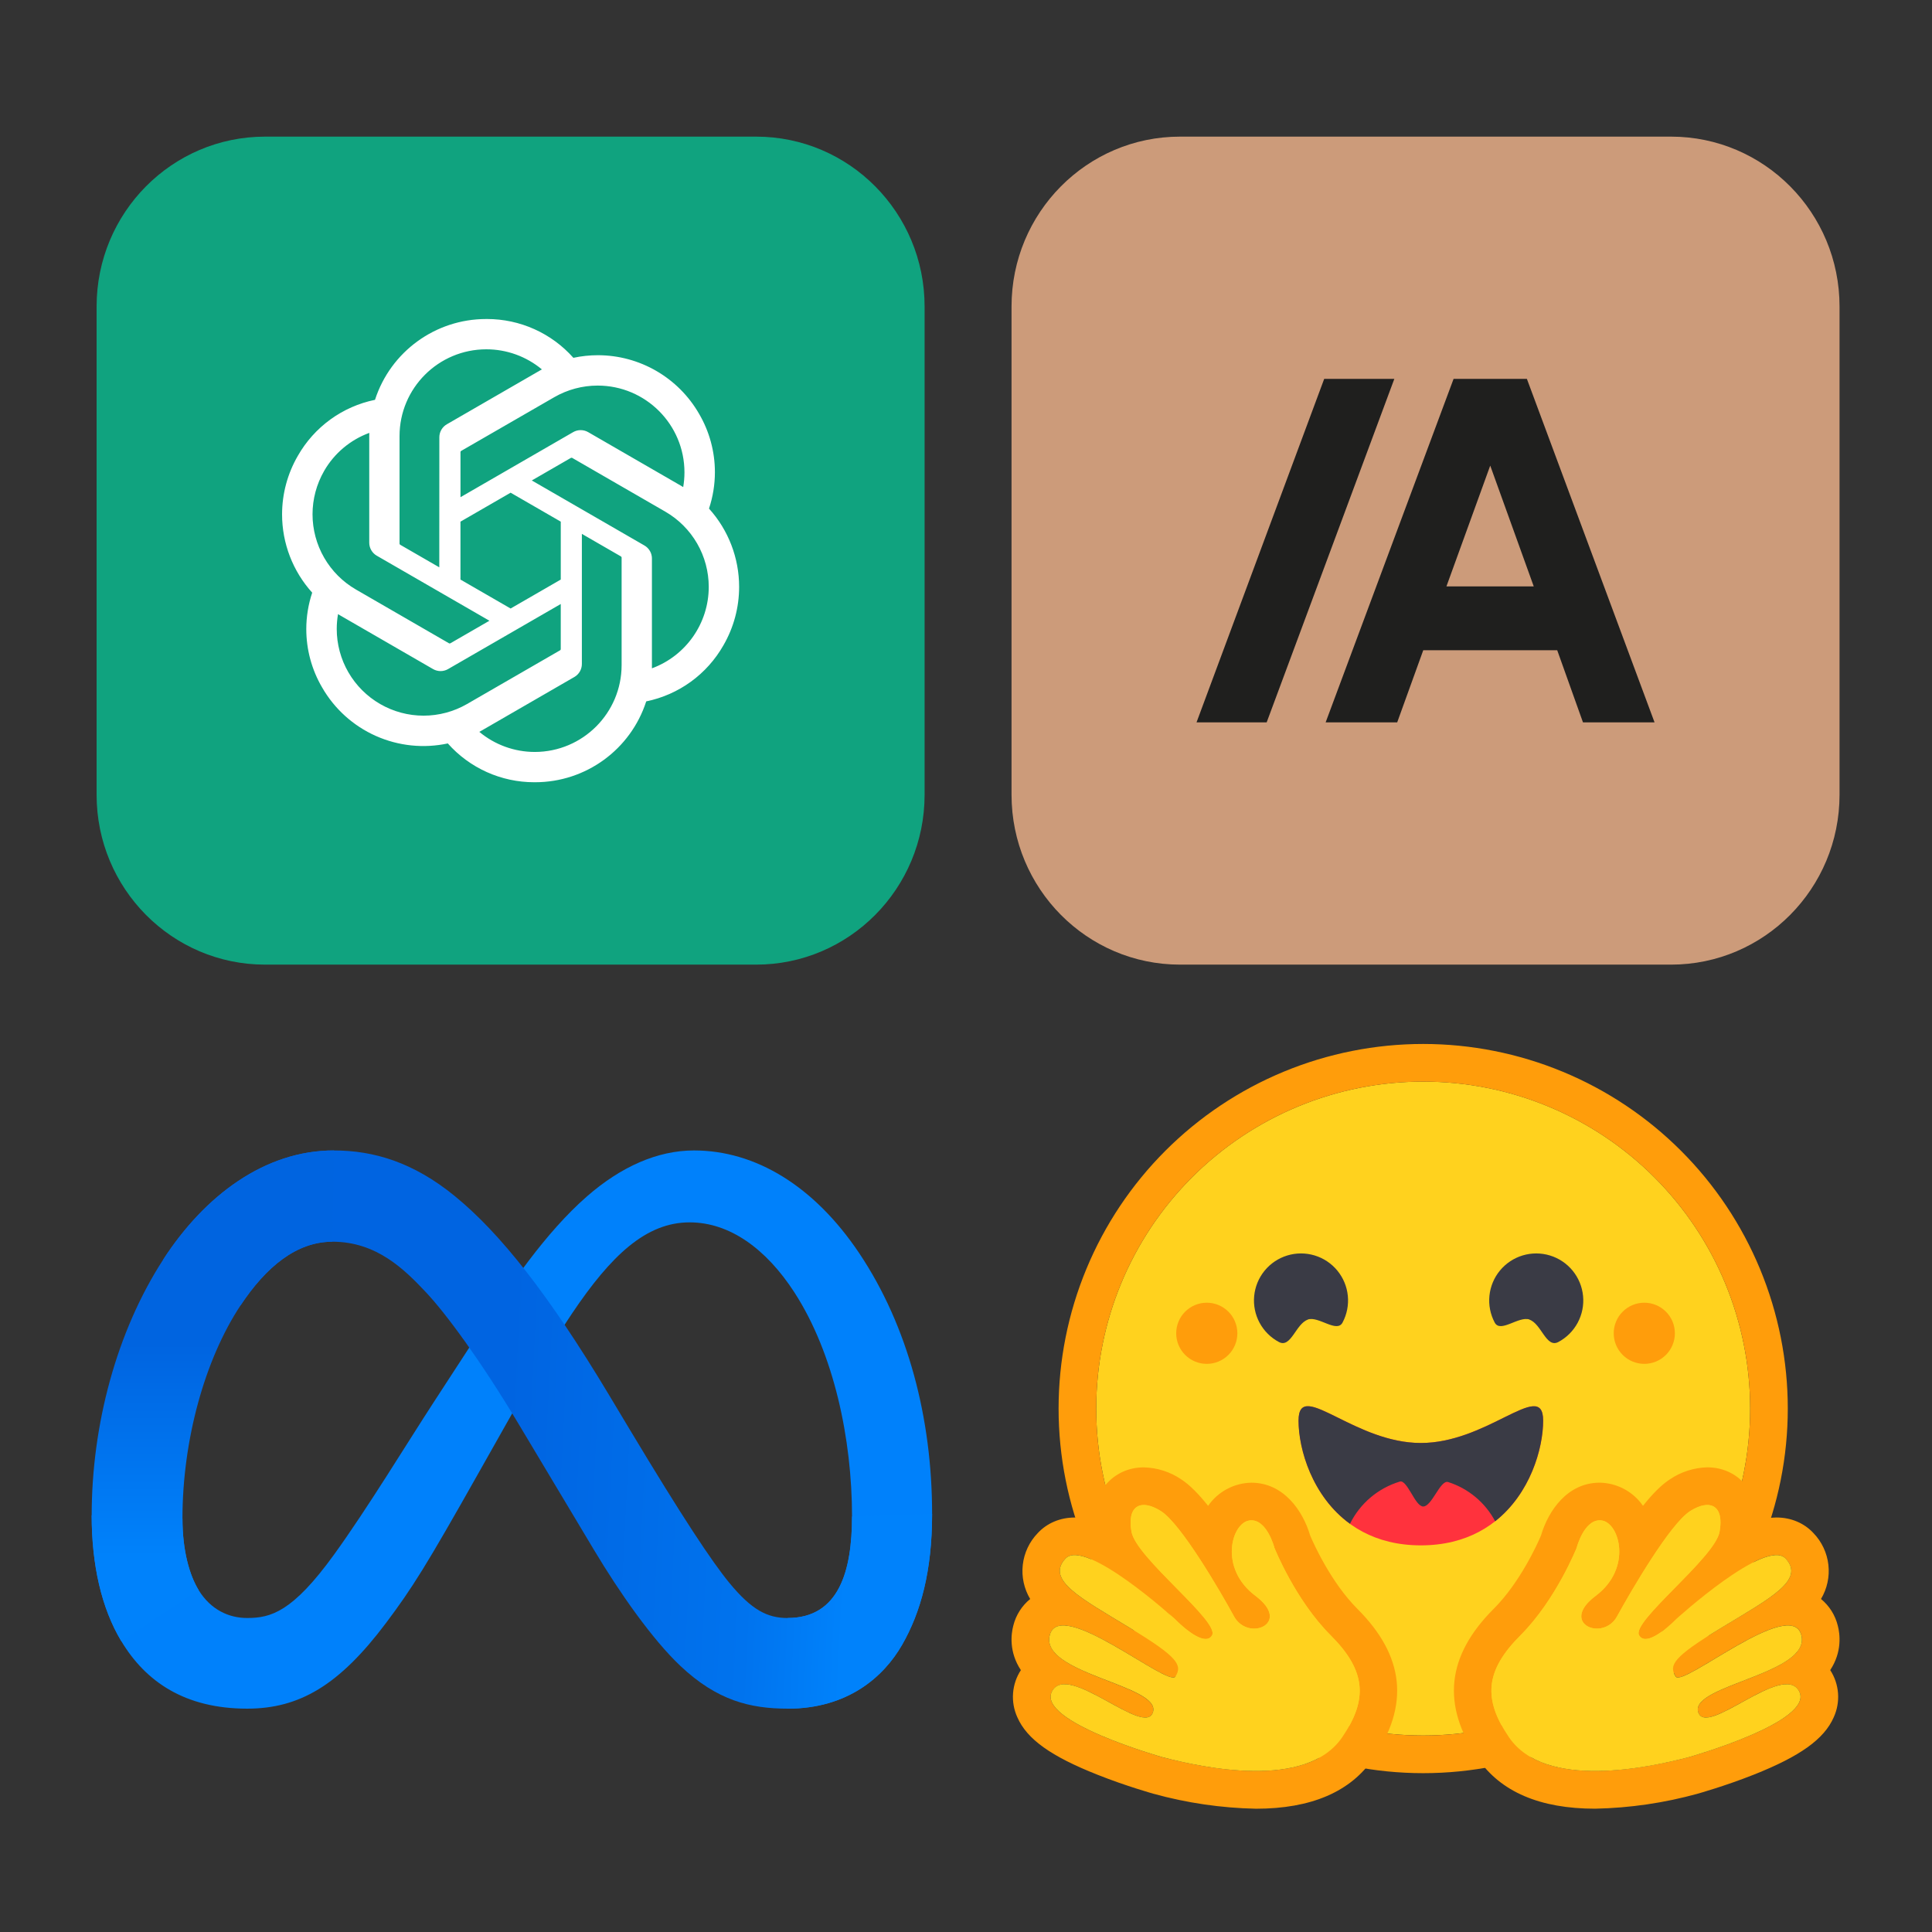
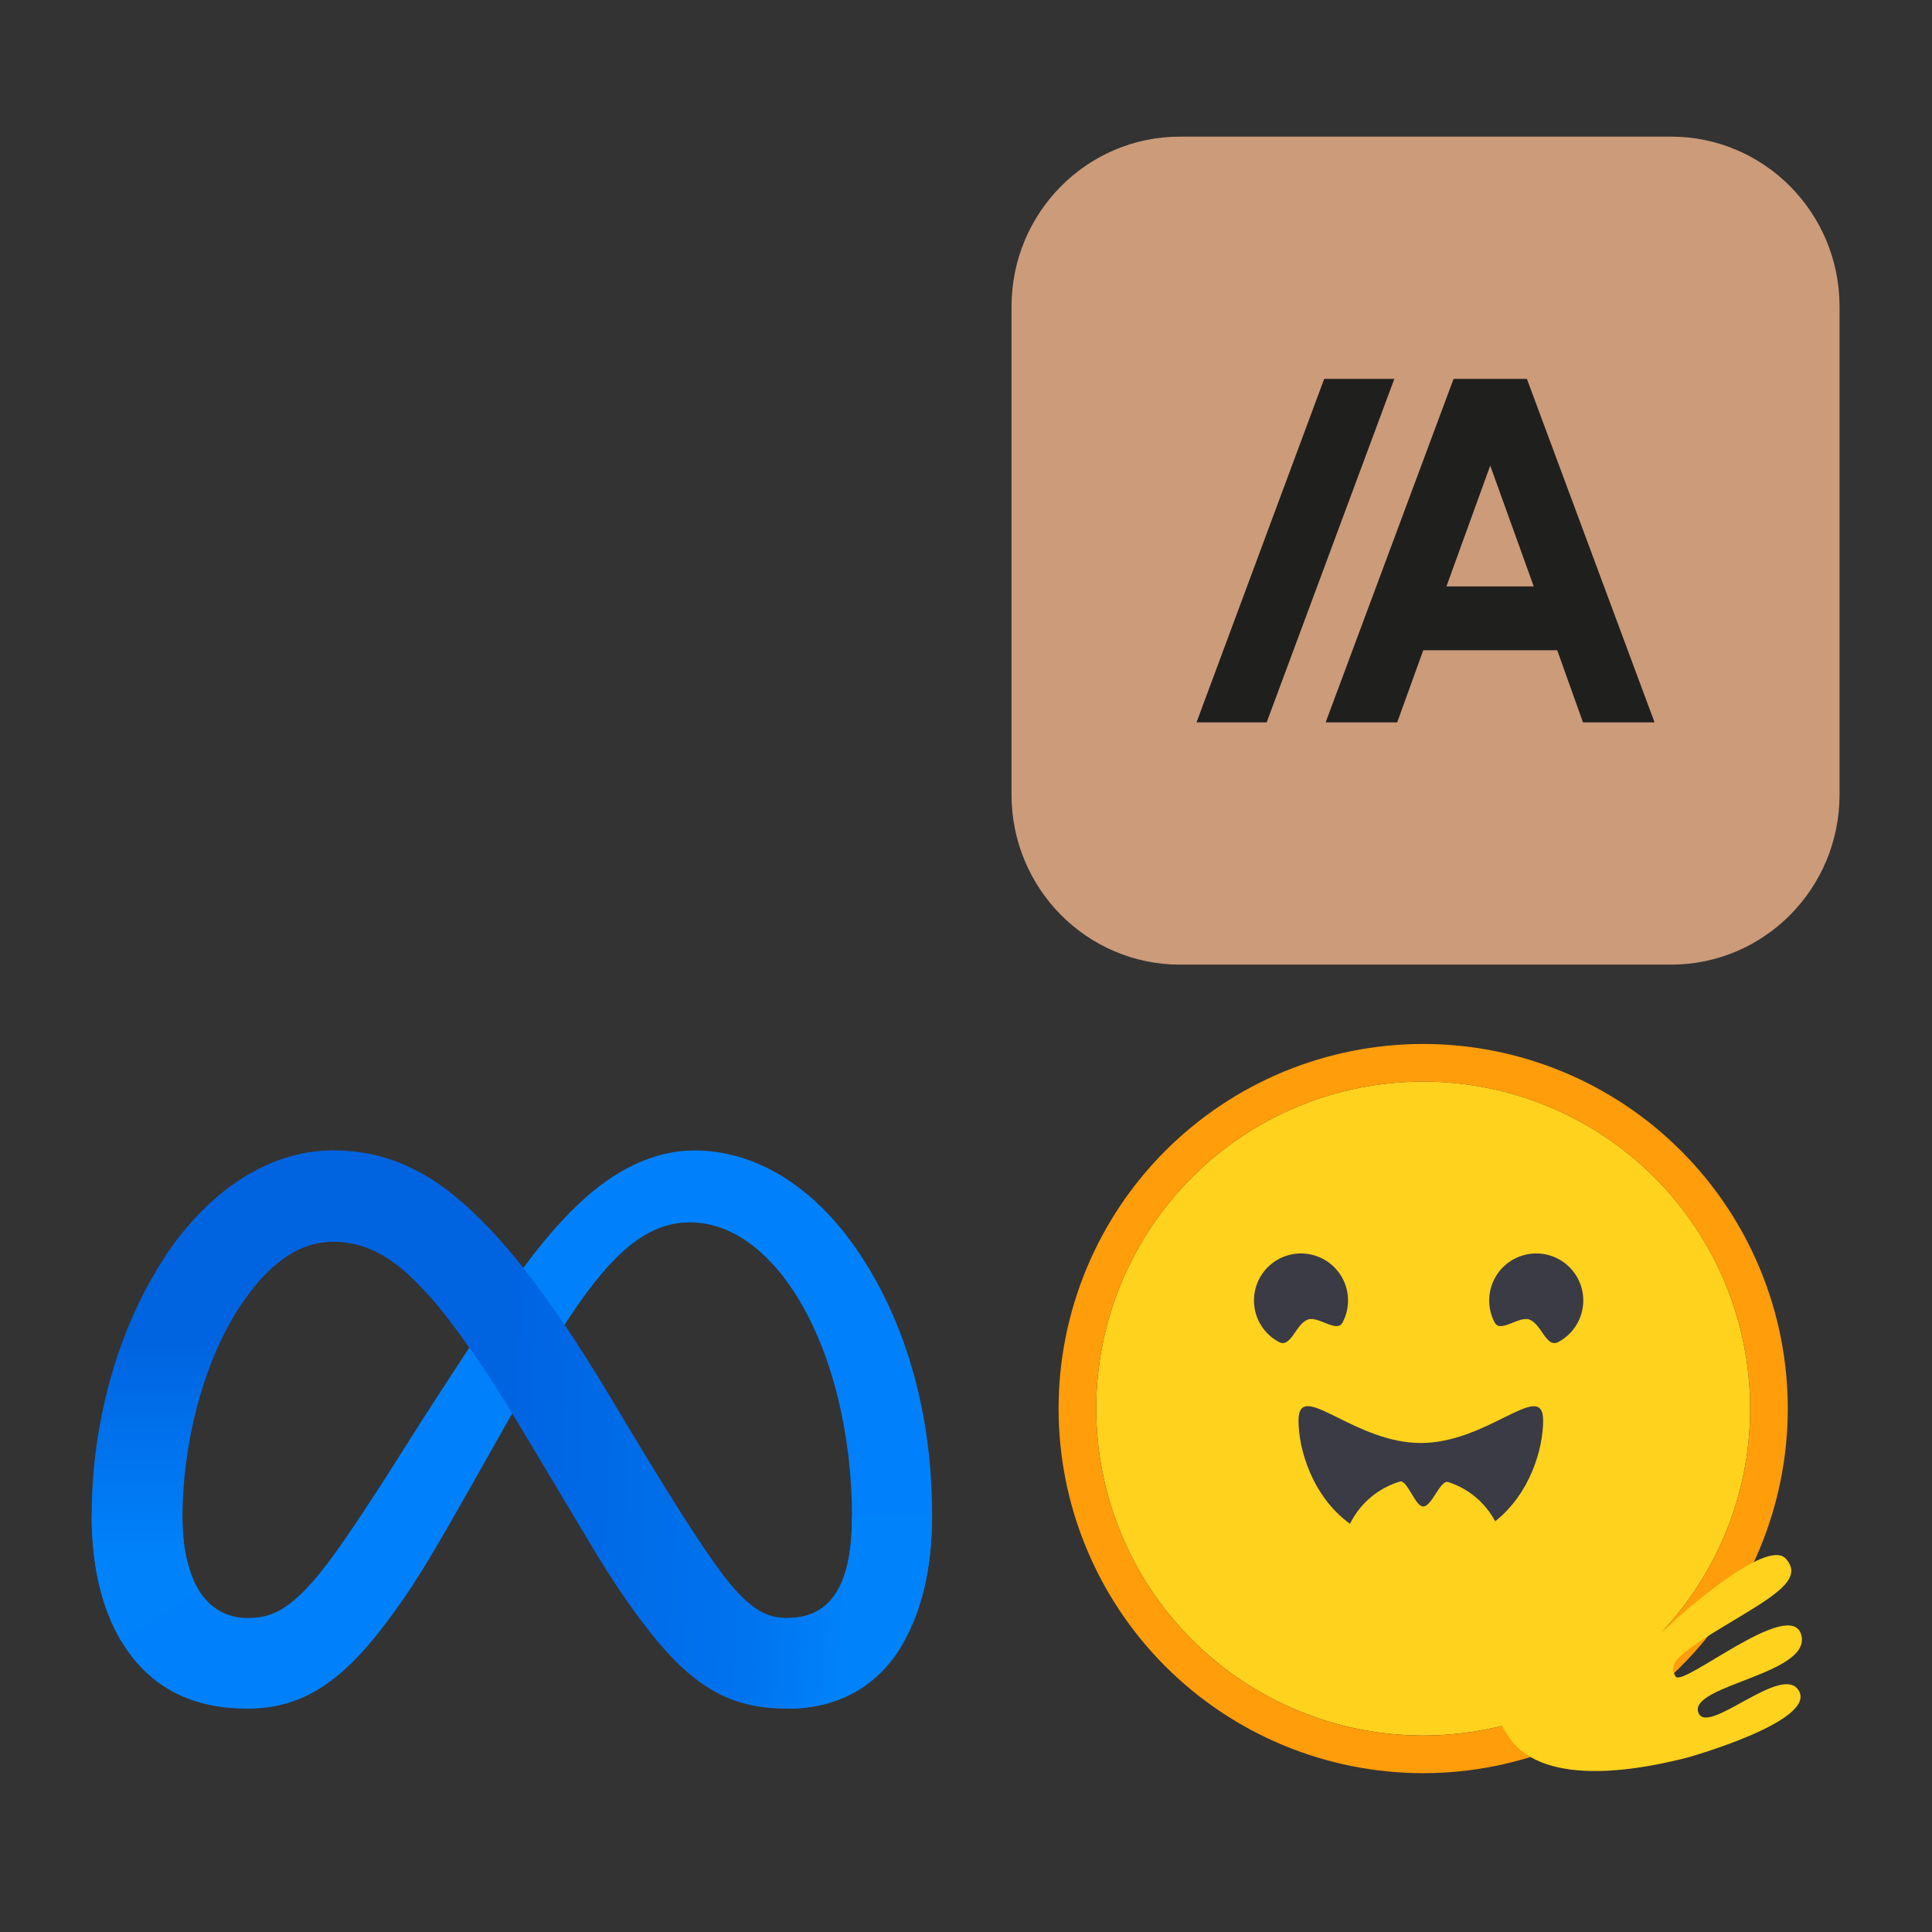
<svg xmlns="http://www.w3.org/2000/svg" width="200" height="200" viewBox="0 0 200 200" fill="none">
  <rect x="0" y="0" width="200" height="200" fill="#333333" stroke="none" />
  <g clip-path="url(#clip0_2215_1949)">
    <path d="M78.272 14.144H27.442C17.809 14.144 10 22.017 10 31.729V82.273C10 91.985 17.809 99.858 27.442 99.858H78.272C87.905 99.858 95.714 91.985 95.714 82.273V31.729C95.714 22.017 87.905 14.144 78.272 14.144Z" fill="#10A37F" />
    <path d="M73.395 52.65C73.8 51.433 74.007 50.159 74.007 48.876C74.007 46.754 73.441 44.67 72.369 42.839C70.214 39.088 66.217 36.772 61.891 36.772C61.039 36.772 60.189 36.862 59.356 37.041C58.235 35.778 56.859 34.767 55.319 34.075C53.779 33.382 52.11 33.025 50.421 33.024H50.345L50.317 33.025C45.077 33.025 40.431 36.405 38.82 41.39C37.153 41.731 35.578 42.425 34.2 43.424C32.823 44.424 31.675 45.706 30.833 47.185C29.764 49.027 29.201 51.12 29.2 53.25C29.201 56.243 30.312 59.13 32.319 61.352C31.914 62.568 31.707 63.843 31.707 65.125C31.707 67.247 32.272 69.331 33.345 71.163C34.62 73.383 36.567 75.141 38.906 76.183C41.245 77.225 43.854 77.497 46.357 76.96C47.478 78.223 48.854 79.234 50.394 79.926C51.934 80.619 53.604 80.977 55.292 80.977H55.368L55.399 80.977C60.641 80.977 65.286 77.596 66.897 72.607C68.564 72.265 70.139 71.572 71.517 70.572C72.894 69.573 74.042 68.29 74.884 66.811C75.952 64.971 76.514 62.88 76.514 60.752C76.514 57.758 75.403 54.871 73.396 52.65L73.395 52.65ZM55.371 77.842H55.359C53.261 77.841 51.23 77.105 49.619 75.762C49.715 75.71 49.809 75.657 49.903 75.601L59.45 70.086C59.689 69.951 59.887 69.754 60.025 69.517C60.162 69.28 60.235 69.011 60.235 68.737V55.267L64.271 57.597C64.292 57.608 64.31 57.624 64.324 57.643C64.338 57.662 64.346 57.685 64.349 57.708V68.855C64.344 73.811 60.328 77.832 55.371 77.842ZM36.064 69.596C35.275 68.232 34.86 66.685 34.859 65.109C34.859 64.596 34.904 64.08 34.992 63.574C35.063 63.617 35.187 63.692 35.275 63.743L44.823 69.258C45.061 69.397 45.332 69.471 45.608 69.471C45.883 69.471 46.154 69.397 46.392 69.258L58.049 62.527V67.188L58.049 67.196C58.049 67.218 58.044 67.24 58.033 67.261C58.023 67.281 58.009 67.298 57.991 67.312L48.339 72.884C46.973 73.67 45.425 74.084 43.85 74.085C42.272 74.085 40.723 73.67 39.356 72.882C37.99 72.094 36.854 70.96 36.064 69.595V69.596ZM33.552 48.752C34.601 46.931 36.257 45.536 38.23 44.812C38.23 44.894 38.225 45.04 38.225 45.141V56.171L38.225 56.18C38.225 56.454 38.297 56.723 38.435 56.96C38.573 57.197 38.771 57.393 39.009 57.529L50.665 64.258L46.63 66.588C46.61 66.602 46.587 66.609 46.563 66.612C46.54 66.614 46.516 66.61 46.494 66.601L36.841 61.023C35.476 60.233 34.344 59.098 33.556 57.731C32.768 56.365 32.354 54.816 32.353 53.239C32.354 51.664 32.768 50.117 33.553 48.752L33.552 48.752ZM66.709 56.468L55.052 49.737L59.087 47.408C59.107 47.395 59.13 47.387 59.154 47.385C59.178 47.382 59.202 47.386 59.224 47.395L68.876 52.968C70.242 53.758 71.376 54.892 72.165 56.258C72.953 57.624 73.368 59.174 73.369 60.751C73.369 64.516 71.02 67.885 67.487 69.185V57.825C67.488 57.821 67.488 57.817 67.488 57.813C67.488 57.54 67.416 57.272 67.279 57.036C67.142 56.8 66.945 56.604 66.709 56.468ZM70.725 50.422C70.632 50.365 70.537 50.309 70.442 50.253L60.894 44.738C60.656 44.599 60.385 44.526 60.11 44.526C59.834 44.526 59.564 44.599 59.326 44.738L47.669 51.469V46.808L47.669 46.8C47.669 46.755 47.69 46.712 47.727 46.685L57.378 41.117C58.744 40.33 60.292 39.915 61.868 39.915C66.83 39.915 70.855 43.94 70.855 48.902C70.855 49.412 70.811 49.92 70.725 50.422V50.422ZM45.475 58.729L41.438 56.399C41.417 56.388 41.399 56.373 41.385 56.353C41.371 56.334 41.363 56.312 41.36 56.288V45.141C41.362 40.181 45.386 36.16 50.347 36.16C52.448 36.16 54.482 36.896 56.097 38.24C56.025 38.279 55.898 38.349 55.814 38.401L46.266 43.916C46.028 44.051 45.83 44.247 45.692 44.484C45.554 44.721 45.481 44.99 45.481 45.264V45.273L45.475 58.729ZM47.667 54.002L52.859 51.004L58.05 54.001V59.996L52.859 62.993L47.667 59.996V54.002Z" fill="white" />
  </g>
  <g clip-path="url(#clip1_2215_1949)">
    <path d="M122.156 14.144H172.986C182.619 14.144 190.428 22.017 190.428 31.729V82.273C190.428 91.985 182.619 99.858 172.986 99.858H122.156C112.523 99.858 104.714 91.985 104.714 82.273V31.729C104.714 22.017 112.523 14.144 122.156 14.144Z" fill="#CC9B7A" />
    <path d="M137.081 39.219H144.341L131.124 74.781L123.863 74.781L137.081 39.219ZM158.062 39.219L171.279 74.781H163.87L161.203 67.313L147.334 67.313L144.637 74.781H137.229L150.475 39.219H158.062ZM158.773 60.704L154.268 48.199L149.734 60.704H158.773Z" fill="#1F1F1E" />
  </g>
  <path d="M18.888 157.202C18.888 160.524 19.617 163.074 20.57 164.617C21.82 166.638 23.684 167.494 25.583 167.494C28.034 167.494 30.275 166.886 34.596 160.911C38.057 156.122 42.135 149.399 44.88 145.184L49.527 138.044C52.754 133.085 56.491 127.573 60.776 123.837C64.273 120.787 68.046 119.094 71.843 119.094C78.217 119.094 84.29 122.787 88.937 129.716C94.022 137.304 96.491 146.861 96.491 156.724C96.491 162.588 95.335 166.895 93.369 170.299C91.468 173.591 87.766 176.879 81.536 176.879V167.494C86.87 167.494 88.201 162.593 88.201 156.983C88.201 148.99 86.337 140.12 82.232 133.781C79.318 129.285 75.543 126.538 71.389 126.538C66.896 126.538 63.28 129.926 59.217 135.969C57.057 139.179 54.839 143.091 52.349 147.505L49.608 152.361C44.102 162.124 42.707 164.347 39.954 168.018C35.128 174.444 31.007 176.879 25.583 176.879C19.148 176.879 15.078 174.092 12.558 169.893C10.501 166.472 9.491 161.982 9.491 156.866L18.888 157.202Z" fill="#0081FB" />
  <path d="M16.9 130.379C21.209 123.738 27.426 119.094 34.557 119.094C38.686 119.094 42.792 120.316 47.079 123.817C51.768 127.644 56.767 133.947 63.002 144.332L65.238 148.06C70.635 157.052 73.706 161.677 75.503 163.859C77.814 166.661 79.433 167.496 81.536 167.496C86.87 167.496 88.201 162.595 88.201 156.985L96.491 156.724C96.491 162.588 95.335 166.895 93.368 170.299C91.469 173.591 87.766 176.879 81.536 176.879C77.663 176.879 74.232 176.038 70.438 172.459C67.522 169.711 64.112 164.832 61.489 160.445L53.687 147.411C49.772 140.87 46.181 135.993 44.102 133.784C41.867 131.409 38.993 128.541 34.406 128.541C30.694 128.541 27.541 131.146 24.902 135.131L16.9 130.379Z" fill="url(#paint0_linear_2215_1949)" />
  <path d="M34.406 128.542C30.694 128.542 27.542 131.147 24.903 135.132C21.172 140.763 18.888 149.148 18.888 157.203C18.888 160.525 19.617 163.075 20.57 164.618L12.558 169.894C10.501 166.472 9.491 161.982 9.491 156.866C9.491 147.563 12.045 137.866 16.901 130.379C21.209 123.738 27.427 119.094 34.557 119.094L34.406 128.542Z" fill="url(#paint1_linear_2215_1949)" />
  <g clip-path="url(#clip2_2215_1949)">
    <path d="M147.328 179.659C156.304 179.659 164.914 176.093 171.261 169.746C177.609 163.398 181.175 154.789 181.175 145.812C181.175 136.836 177.609 128.227 171.261 121.879C164.914 115.532 156.304 111.966 147.328 111.966C138.351 111.966 129.742 115.532 123.394 121.879C117.047 128.227 113.481 136.836 113.481 145.812C113.481 154.789 117.047 163.398 123.394 169.746C129.742 176.093 138.351 179.659 147.328 179.659Z" fill="#FFD21E" />
    <path d="M181.175 145.814C181.175 136.837 177.609 128.228 171.261 121.881C164.914 115.533 156.305 111.967 147.328 111.967C138.351 111.967 129.742 115.533 123.395 121.881C117.047 128.228 113.481 136.837 113.481 145.814C113.481 154.791 117.047 163.4 123.395 169.747C129.742 176.095 138.351 179.661 147.328 179.661C156.305 179.661 164.914 176.095 171.261 169.747C177.609 163.4 181.175 154.791 181.175 145.814ZM109.585 145.814C109.585 140.858 110.561 135.95 112.458 131.37C114.355 126.791 117.135 122.631 120.64 119.126C124.144 115.621 128.305 112.841 132.884 110.944C137.463 109.048 142.371 108.071 147.328 108.071C152.284 108.071 157.192 109.048 161.772 110.944C166.351 112.841 170.511 115.621 174.016 119.126C177.521 122.631 180.301 126.791 182.198 131.37C184.095 135.95 185.071 140.858 185.071 145.814C185.071 155.824 181.094 165.424 174.016 172.502C166.938 179.58 157.338 183.557 147.328 183.557C137.318 183.557 127.718 179.58 120.64 172.502C113.561 165.424 109.585 155.824 109.585 145.814Z" fill="#FF9D0B" />
    <path d="M158.325 136.608C159.571 137.037 160.058 139.589 161.315 138.926C162.166 138.475 162.863 137.781 163.32 136.932C163.776 136.084 163.971 135.12 163.879 134.161C163.787 133.202 163.413 132.292 162.804 131.545C162.195 130.799 161.378 130.25 160.457 129.968C159.536 129.686 158.552 129.684 157.629 129.961C156.707 130.238 155.887 130.783 155.274 131.526C154.661 132.269 154.283 133.177 154.186 134.135C154.089 135.094 154.278 136.059 154.731 136.91C155.325 138.03 157.214 136.209 158.334 136.598L158.325 136.608ZM135.387 136.608C134.14 137.037 133.643 139.589 132.396 138.926C131.546 138.475 130.848 137.781 130.391 136.932C129.935 136.084 129.74 135.12 129.832 134.161C129.924 133.202 130.298 132.292 130.907 131.545C131.516 130.799 132.333 130.25 133.254 129.968C134.175 129.686 135.159 129.684 136.082 129.961C137.004 130.238 137.824 130.783 138.437 131.526C139.05 132.269 139.429 133.177 139.526 134.135C139.622 135.094 139.433 136.059 138.981 136.91C138.387 138.03 136.487 136.209 135.377 136.598L135.387 136.608Z" fill="#3A3B45" />
-     <path d="M147.084 159.975C156.659 159.975 159.747 151.442 159.747 147.059C159.747 144.78 158.217 145.501 155.763 146.709C153.493 147.829 150.445 149.378 147.094 149.378C140.091 149.378 134.432 142.676 134.432 147.059C134.432 151.442 137.51 159.975 147.094 159.975H147.084Z" fill="#FF323D" />
    <path fill-rule="evenodd" clip-rule="evenodd" d="M139.75 157.745C140.264 156.701 140.988 155.773 141.876 155.021C142.764 154.269 143.798 153.707 144.912 153.372C145.302 153.255 145.701 153.927 146.12 154.619C146.51 155.281 146.919 155.953 147.328 155.953C147.766 155.953 148.204 155.291 148.623 154.638C149.062 153.956 149.49 153.294 149.909 153.421C152.001 154.085 153.75 155.543 154.779 157.482C158.412 154.619 159.746 149.943 159.746 147.06C159.746 144.781 158.217 145.502 155.763 146.71L155.626 146.778C153.376 147.898 150.376 149.378 147.084 149.378C143.792 149.378 140.802 147.898 138.542 146.778C136.01 145.521 134.422 144.732 134.422 147.06C134.422 150.031 135.844 154.911 139.75 157.745Z" fill="#3A3B45" />
-     <path d="M170.217 141.187C171.057 141.187 171.862 140.854 172.456 140.26C173.049 139.667 173.383 138.862 173.383 138.022C173.383 137.182 173.049 136.377 172.456 135.784C171.862 135.19 171.057 134.856 170.217 134.856C169.378 134.856 168.573 135.19 167.979 135.784C167.385 136.377 167.052 137.182 167.052 138.022C167.052 138.862 167.385 139.667 167.979 140.26C168.573 140.854 169.378 141.187 170.217 141.187ZM124.926 141.187C125.765 141.187 126.57 140.854 127.164 140.26C127.758 139.667 128.091 138.862 128.091 138.022C128.091 137.182 127.758 136.377 127.164 135.784C126.57 135.19 125.765 134.856 124.926 134.856C124.086 134.856 123.281 135.19 122.687 135.784C122.094 136.377 121.76 137.182 121.76 138.022C121.76 138.862 122.094 139.667 122.687 140.26C123.281 140.854 124.086 141.187 124.926 141.187ZM118.41 151.902C116.832 151.902 115.429 152.544 114.445 153.723C113.606 154.759 113.149 156.052 113.15 157.385C112.537 157.201 111.901 157.102 111.26 157.093C109.751 157.093 108.387 157.668 107.423 158.71C106.562 159.603 106.02 160.755 105.879 161.987C105.738 163.219 106.007 164.463 106.643 165.528C105.781 166.232 105.17 167.195 104.9 168.275C104.666 169.151 104.432 171.002 105.679 172.891C105.212 173.61 104.934 174.435 104.871 175.29C104.808 176.145 104.962 177.002 105.319 177.781C106.312 180.041 108.796 181.813 113.617 183.722C116.608 184.911 119.354 185.67 119.374 185.68C122.844 186.641 126.42 187.165 130.02 187.238C135.727 187.238 139.809 185.485 142.156 182.037C145.935 176.495 145.399 171.421 140.5 166.531C137.802 163.823 136 159.84 135.63 158.963C134.87 156.372 132.864 153.489 129.543 153.489C128.659 153.503 127.791 153.728 127.012 154.145C126.233 154.561 125.564 155.158 125.062 155.885C124.088 154.658 123.134 153.694 122.276 153.139C121.133 152.364 119.79 151.935 118.41 151.902ZM118.41 155.798C118.906 155.798 119.52 156.012 120.182 156.431C122.267 157.755 126.27 164.642 127.741 167.32C128.228 168.216 129.075 168.596 129.825 168.596C131.335 168.596 132.503 167.106 129.971 165.206C126.153 162.353 127.487 157.687 129.309 157.405C129.387 157.385 129.474 157.385 129.543 157.385C131.198 157.385 131.929 160.239 131.929 160.239C131.929 160.239 134.072 165.616 137.753 169.297C141.425 172.969 141.62 175.92 138.942 179.846C137.111 182.524 133.614 183.333 130.02 183.333C126.309 183.333 122.491 182.456 120.358 181.911C120.25 181.881 107.257 178.209 108.903 175.093C109.176 174.567 109.634 174.352 110.208 174.352C112.527 174.352 116.734 177.8 118.556 177.8C118.955 177.8 119.237 177.635 119.364 177.216C120.134 174.44 107.618 173.271 108.669 169.258C108.864 168.547 109.361 168.265 110.072 168.265C113.13 168.265 120.007 173.651 121.448 173.651C121.556 173.651 121.643 173.622 121.682 173.554C122.403 172.385 122.004 171.567 116.91 168.489C111.835 165.411 108.26 163.56 110.286 161.349C110.52 161.096 110.851 160.979 111.26 160.979C114.348 160.979 121.643 167.622 121.643 167.622C121.643 167.622 123.611 169.667 124.809 169.667C125.082 169.667 125.315 169.57 125.471 169.297C126.309 167.875 117.621 161.291 117.134 158.573C116.802 156.723 117.367 155.798 118.41 155.798Z" fill="#FF9D0B" />
-     <path d="M138.942 179.845C141.62 175.91 141.425 172.958 137.753 169.286C134.072 165.614 131.929 160.228 131.929 160.228C131.929 160.228 131.13 157.111 129.309 157.404C127.487 157.696 126.153 162.351 129.971 165.205C133.779 168.059 129.211 169.997 127.741 167.319C126.28 164.64 122.267 157.754 120.182 156.43C118.108 155.115 116.647 155.845 117.134 158.572C117.621 161.29 126.318 167.874 125.471 169.286C124.624 170.718 121.643 167.621 121.643 167.621C121.643 167.621 112.322 159.137 110.286 161.348C108.26 163.559 111.835 165.41 116.91 168.488C122.004 171.566 122.403 172.384 121.682 173.553C120.952 174.721 109.721 165.244 108.669 169.267C107.617 173.27 120.134 174.429 119.364 177.205C118.585 179.981 110.539 171.965 108.903 175.082C107.247 178.208 120.25 181.88 120.358 181.91C124.546 183 135.211 185.309 138.942 179.845Z" fill="#FFD21E" />
-     <path d="M176.733 151.898C178.311 151.898 179.723 152.541 180.697 153.72C181.536 154.756 181.994 156.049 181.993 157.382C182.609 157.197 183.249 157.098 183.892 157.09C185.402 157.09 186.766 157.665 187.73 158.707C188.59 159.6 189.133 160.752 189.273 161.984C189.414 163.216 189.146 164.46 188.509 165.525C189.367 166.23 189.975 167.193 190.243 168.271C190.477 169.148 190.71 170.999 189.464 172.888C189.931 173.607 190.209 174.432 190.272 175.287C190.335 176.142 190.181 176.998 189.824 177.778C188.83 180.037 186.347 181.81 181.535 183.719C178.535 184.907 175.788 185.667 175.769 185.677C172.299 186.638 168.723 187.162 165.123 187.235C159.415 187.235 155.334 185.482 152.987 182.034C149.208 176.492 149.743 171.417 154.643 166.528C157.35 163.82 159.152 159.837 159.522 158.96C160.282 156.369 162.279 153.486 165.6 153.486C166.484 153.5 167.351 153.725 168.131 154.141C168.91 154.558 169.579 155.155 170.081 155.882C171.055 154.655 172.009 153.691 172.876 153.135C174.017 152.363 175.356 151.934 176.733 151.898ZM176.733 155.794C176.236 155.794 175.633 156.009 174.961 156.428C172.886 157.752 168.873 164.638 167.402 167.317C167.204 167.699 166.905 168.02 166.537 168.245C166.17 168.47 165.748 168.59 165.318 168.593C163.818 168.593 162.639 167.103 165.181 165.203C168.99 162.35 167.655 157.684 165.834 157.402C165.757 157.389 165.679 157.382 165.6 157.382C163.944 157.382 163.214 160.236 163.214 160.236C163.214 160.236 161.071 165.612 157.399 169.294C153.717 172.966 153.523 175.917 156.211 179.843C158.032 182.521 161.539 183.33 165.123 183.33C168.844 183.33 172.652 182.453 174.795 181.908C174.892 181.878 187.895 178.206 186.249 175.089C185.967 174.564 185.519 174.349 184.944 174.349C182.626 174.349 178.409 177.797 176.597 177.797C176.188 177.797 175.905 177.632 175.788 177.213C175.009 174.437 187.525 173.268 186.473 169.255C186.288 168.544 185.792 168.262 185.071 168.262C182.012 168.262 175.136 173.648 173.694 173.648C173.597 173.648 173.509 173.619 173.47 173.551C172.75 172.382 173.139 171.564 178.223 168.486C183.318 165.408 186.892 163.557 184.847 161.346C184.623 161.093 184.292 160.976 183.892 160.976C180.795 160.976 173.5 167.619 173.5 167.619C173.5 167.619 171.532 169.664 170.344 169.664C170.21 169.67 170.077 169.639 169.96 169.573C169.843 169.508 169.746 169.411 169.681 169.294C168.834 167.872 177.522 161.288 178.009 158.57C178.34 156.72 177.775 155.794 176.733 155.794Z" fill="#FF9D0B" />
    <path d="M156.211 179.845C153.532 175.91 153.717 172.958 157.399 169.286C161.071 165.614 163.214 160.228 163.214 160.228C163.214 160.228 164.013 157.111 165.844 157.404C167.656 157.696 168.99 162.351 165.182 165.205C161.363 168.059 165.941 169.997 167.402 167.319C168.873 164.64 172.886 157.754 174.961 156.43C177.035 155.115 178.506 155.845 178.009 158.572C177.522 161.29 168.834 167.874 169.682 169.286C170.519 170.718 173.5 167.621 173.5 167.621C173.5 167.621 182.831 159.137 184.857 161.348C186.883 163.559 183.318 165.41 178.233 168.488C173.139 171.566 172.75 172.384 173.461 173.553C174.191 174.721 185.422 165.244 186.473 169.267C187.525 173.27 175.019 174.429 175.789 177.205C176.568 179.981 184.603 171.965 186.249 175.082C187.896 178.208 174.902 181.88 174.795 181.91C170.597 183 159.932 185.309 156.211 179.845Z" fill="#FFD21E" />
  </g>
  <defs>
    <linearGradient id="paint0_linear_2215_1949" x1="28.35" y1="146.489" x2="88.254" y2="149.515" gradientUnits="userSpaceOnUse">
      <stop stop-color="#0064E1" />
      <stop offset="0.4" stop-color="#0064E1" />
      <stop offset="0.83" stop-color="#0073EE" />
      <stop offset="1" stop-color="#0082FB" />
    </linearGradient>
    <linearGradient id="paint1_linear_2215_1949" x1="22.024" y1="161.147" x2="22.024" y2="139.061" gradientUnits="userSpaceOnUse">
      <stop stop-color="#0082FB" />
      <stop offset="1" stop-color="#0064E0" />
    </linearGradient>
    <clipPath id="clip0_2215_1949">
-       <rect width="85.714" height="85.714" fill="white" transform="translate(10 14.144)" />
-     </clipPath>
+       </clipPath>
    <clipPath id="clip1_2215_1949">
      <rect width="85.714" height="85.714" fill="white" transform="matrix(-1 0 0 1 190.428 14.144)" />
    </clipPath>
    <clipPath id="clip2_2215_1949">
      <rect width="85.714" height="85.714" fill="white" transform="translate(104.714 104.857)" />
    </clipPath>
  </defs>
</svg>